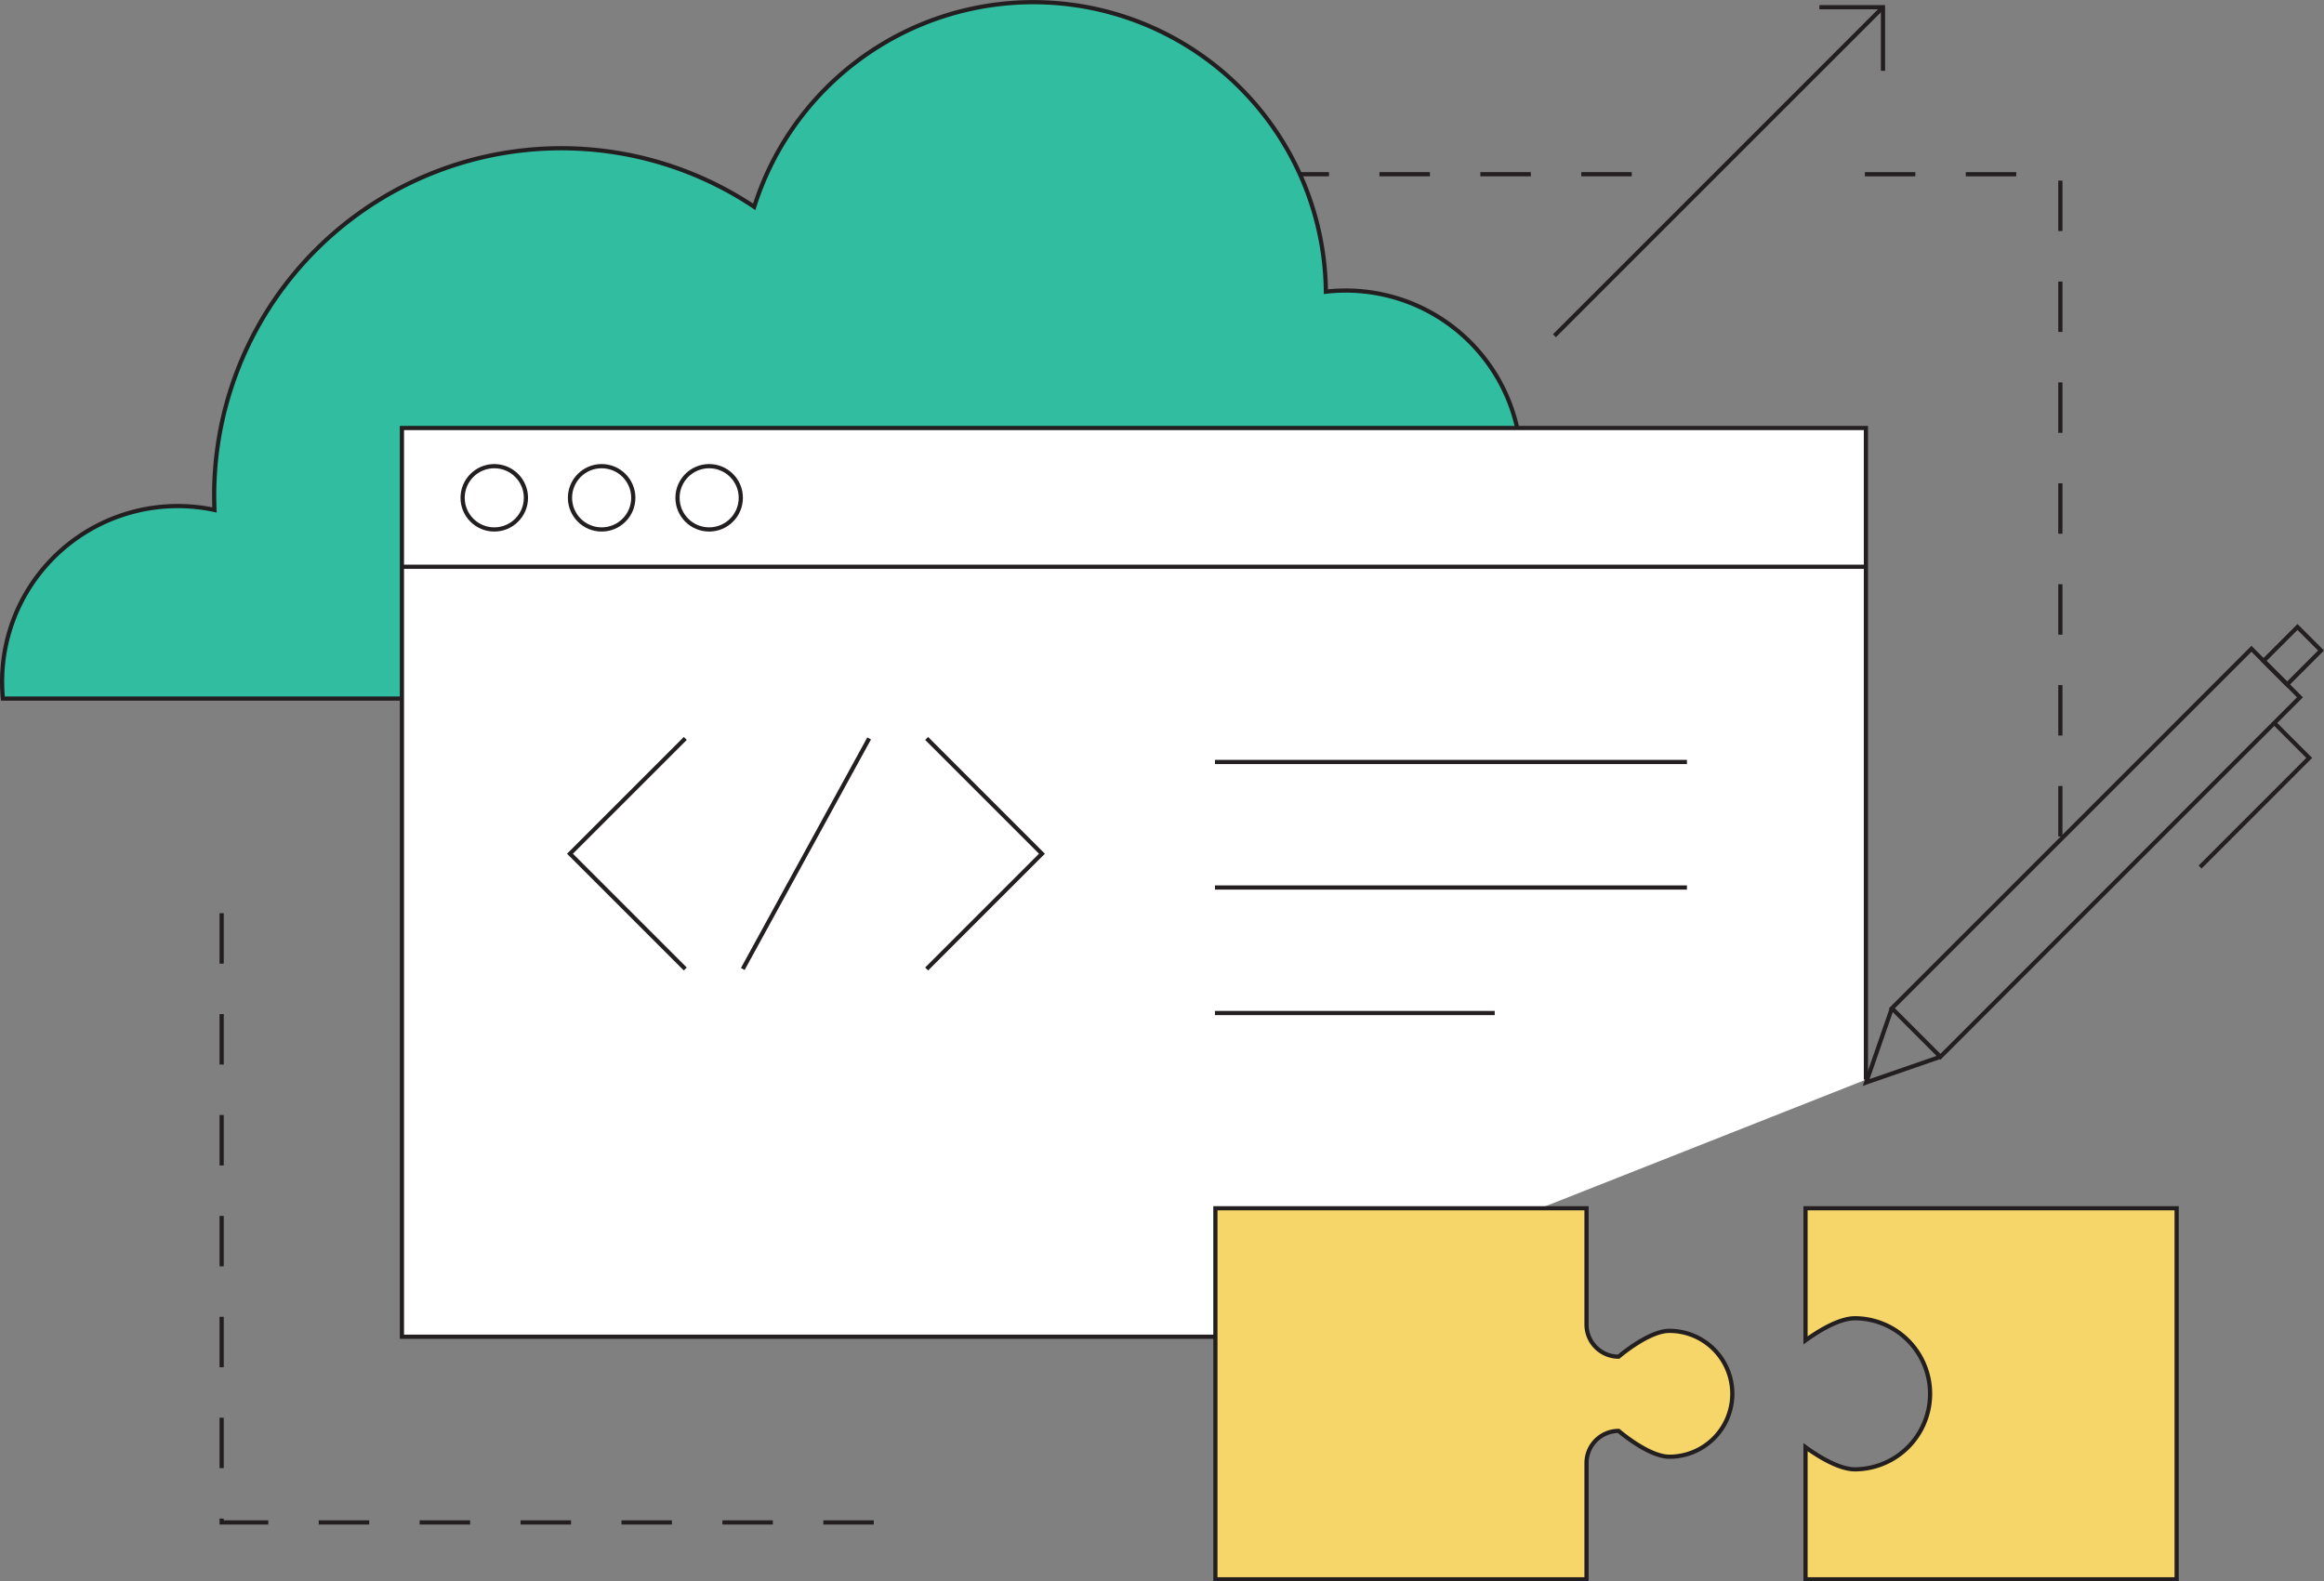
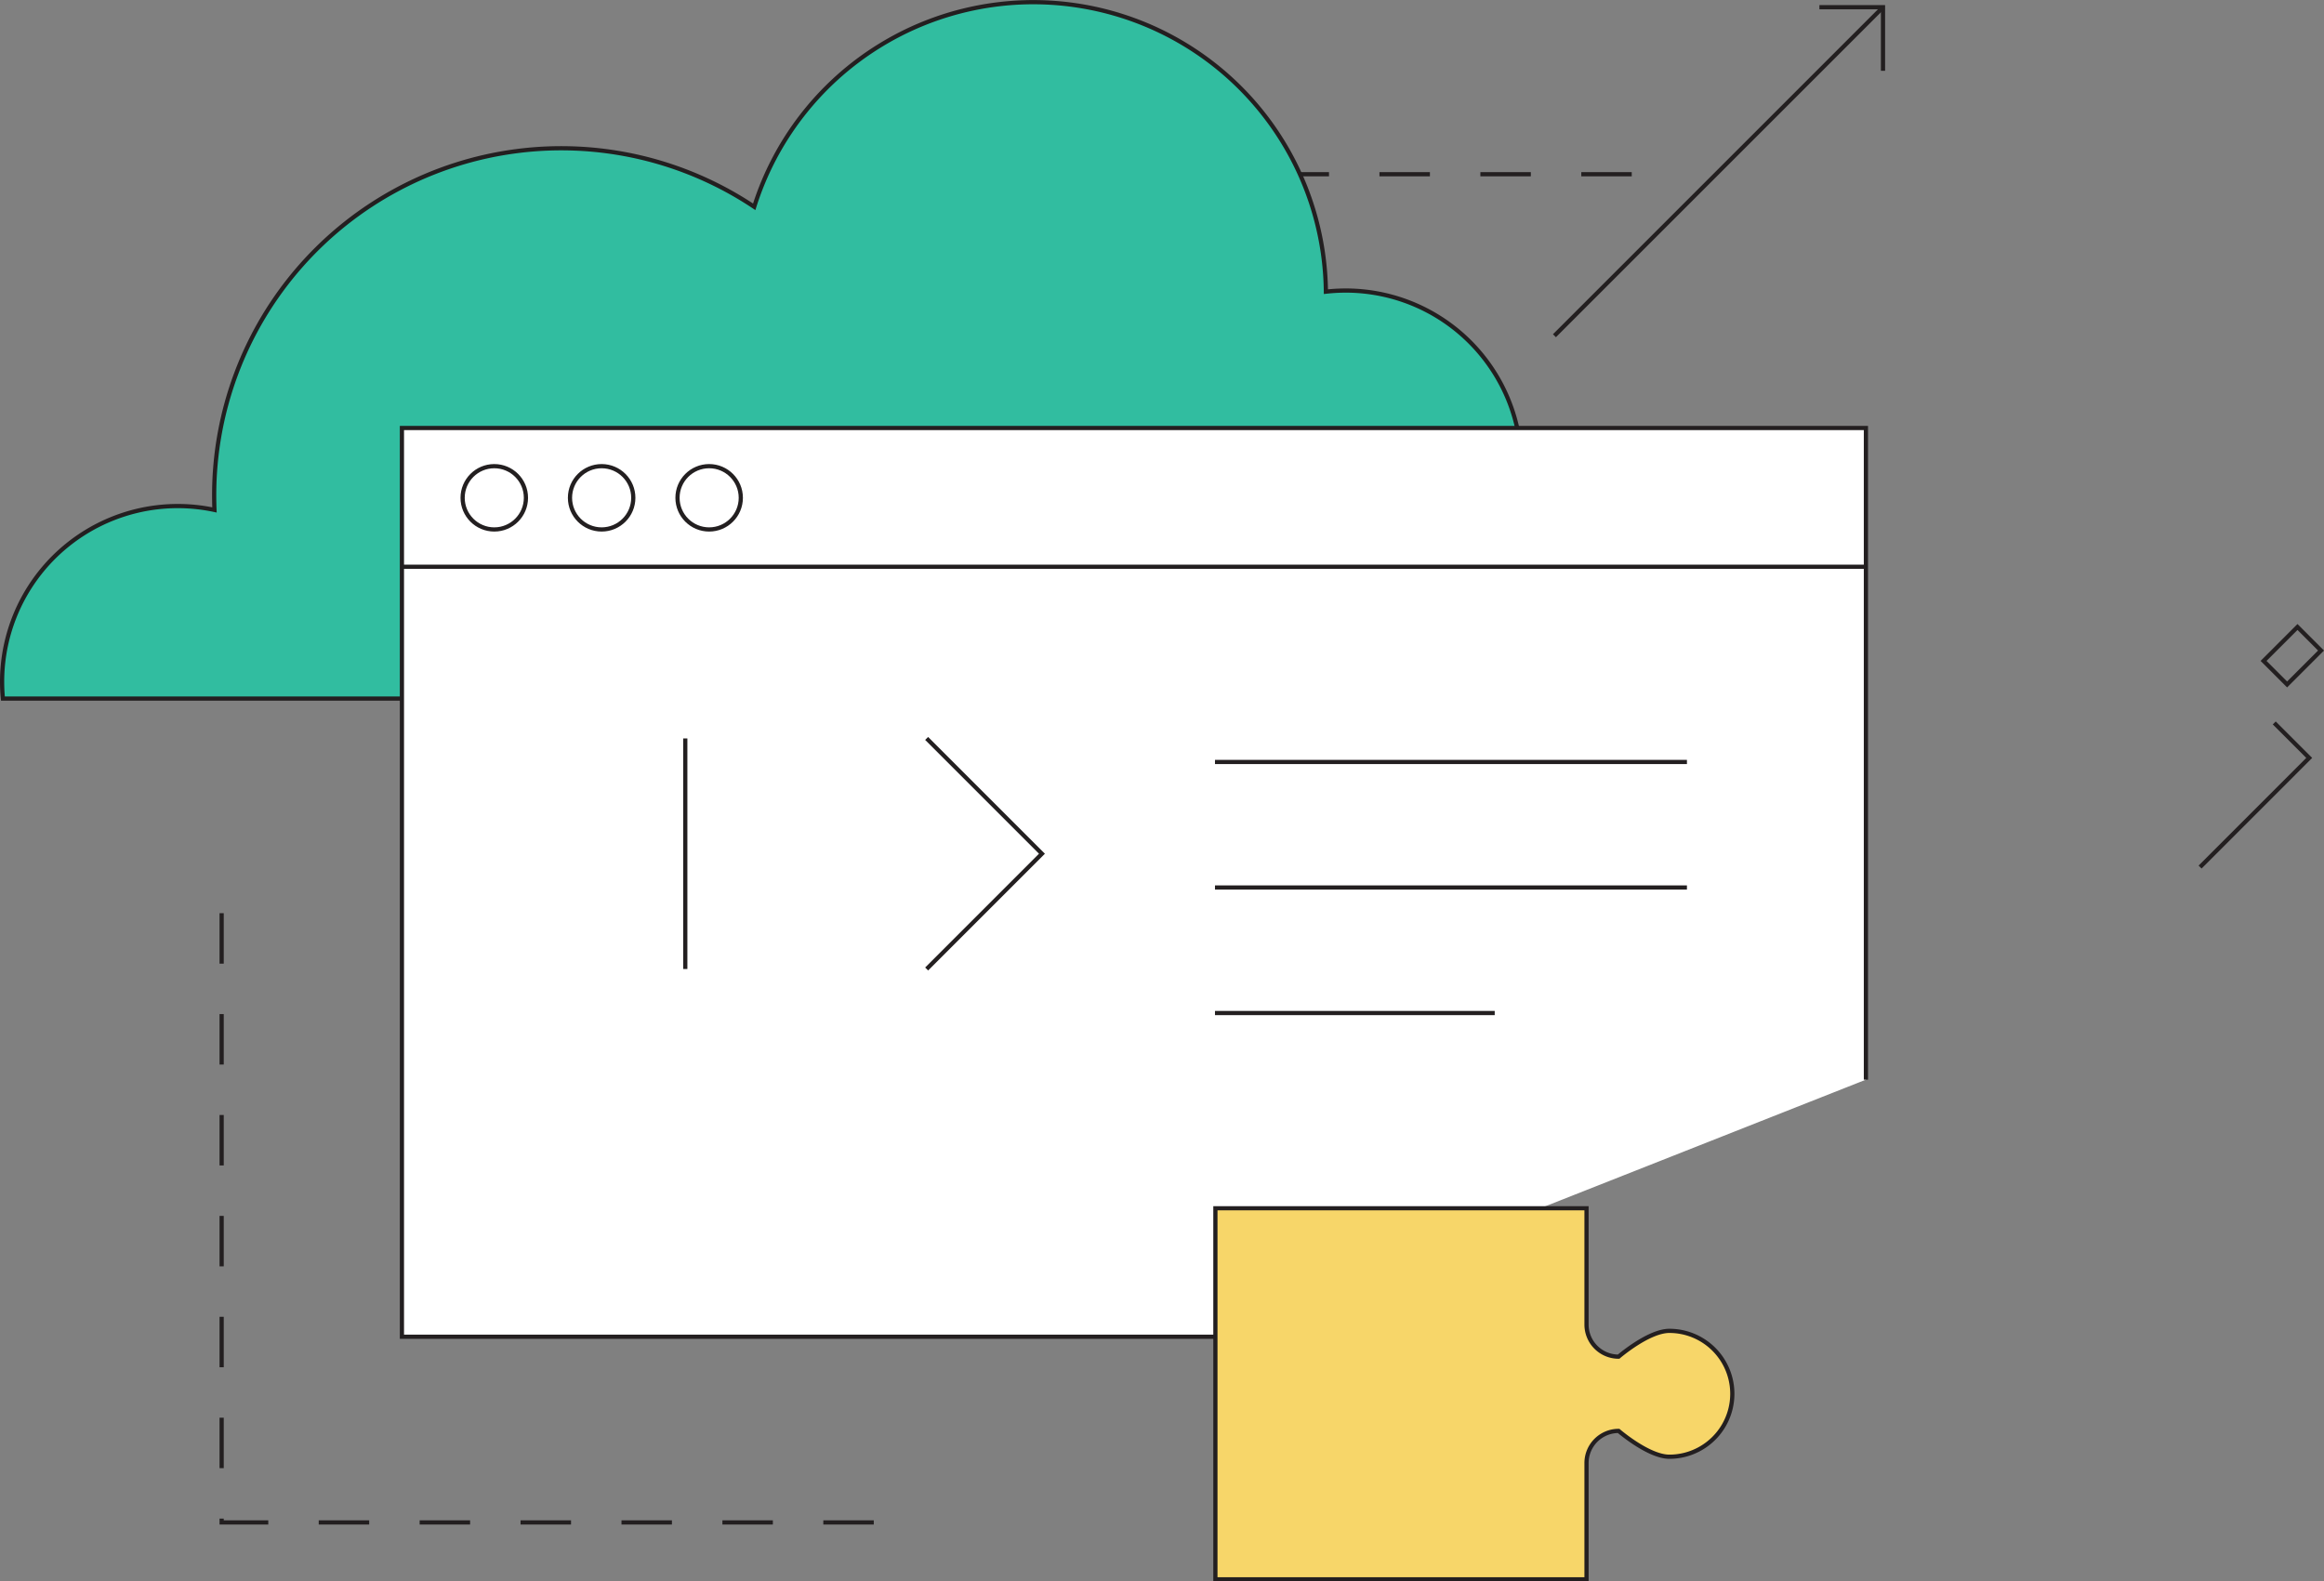
<svg xmlns="http://www.w3.org/2000/svg" width="552.69" height="376.152" viewBox="0 0 552.69 376.152">
  <rect x="0" y="0" width="552.69" height="376.152" fill="#808080" stroke="none" />
  <g id="Group_154" data-name="Group 154" transform="translate(-217.478 -1341.556)">
    <line id="Line_1" data-name="Line 1" x1="78.14" y2="78.14" transform="translate(587.151 1343.269)" fill="none" stroke="#231f20" stroke-miterlimit="10" stroke-width="1" />
    <path id="Path_49" data-name="Path 49" d="M313.061,1507.714H218.172c-.13-1.317-.194-2.658-.194-4.015a41.783,41.783,0,0,1,50.507-40.853c-.049-1.163-.073-2.327-.073-3.5a82.548,82.548,0,0,1,128.432-68.6A69.589,69.589,0,0,1,532.8,1410.933a41.771,41.771,0,1,1-32.831,59.8,69.66,69.66,0,0,1-67.786,3.191,82.054,82.054,0,0,1-14.372,33.792H313.061" transform="translate(0)" fill="#31bda0" stroke="#231f20" stroke-miterlimit="10" stroke-width="1" />
    <path id="Path_50" data-name="Path 50" d="M506.423,1659.507H313.061V1443.359H661.228v155" transform="translate(0)" fill="#fff" stroke="#231f20" stroke-miterlimit="10" stroke-width="1" />
    <line id="Line_2" data-name="Line 2" x2="348.167" transform="translate(313.061 1476.361)" fill="none" stroke="#231f20" stroke-miterlimit="10" stroke-width="1" />
    <circle id="Ellipse_7" data-name="Ellipse 7" cx="7.528" cy="7.528" r="7.528" transform="translate(327.499 1452.435)" fill="none" stroke="#231f20" stroke-miterlimit="10" stroke-width="1" />
    <circle id="Ellipse_8" data-name="Ellipse 8" cx="7.528" cy="7.528" r="7.528" transform="translate(353.031 1452.435)" fill="none" stroke="#231f20" stroke-miterlimit="10" stroke-width="1" />
    <circle id="Ellipse_9" data-name="Ellipse 9" cx="7.528" cy="7.528" r="7.528" transform="translate(378.6 1452.435)" fill="none" stroke="#231f20" stroke-miterlimit="10" stroke-width="1" />
    <g id="Group_58" data-name="Group 58" transform="translate(0)">
      <g id="Group_57" data-name="Group 57">
-         <path id="Path_51" data-name="Path 51" d="M380.45,1572.037l-27.419-27.419L380.45,1517.2" fill="#fff" stroke="#231f20" stroke-miterlimit="10" stroke-width="1" />
+         <path id="Path_51" data-name="Path 51" d="M380.45,1572.037L380.45,1517.2" fill="#fff" stroke="#231f20" stroke-miterlimit="10" stroke-width="1" />
        <path id="Path_52" data-name="Path 52" d="M437.852,1517.2l27.419,27.419-27.419,27.419" fill="#fff" stroke="#231f20" stroke-miterlimit="10" stroke-width="1" />
      </g>
-       <line id="Line_3" data-name="Line 3" x1="30.049" y2="54.837" transform="translate(394.126 1517.199)" fill="#fff" stroke="#231f20" stroke-miterlimit="10" stroke-width="1" />
    </g>
    <path id="Path_53" data-name="Path 53" d="M650.165,1343.269H665.29v15.126" transform="translate(0)" fill="none" stroke="#231f20" stroke-miterlimit="10" stroke-width="1" />
    <line id="Line_4" data-name="Line 4" x2="112.239" transform="translate(506.423 1522.796)" fill="#fff" stroke="#231f20" stroke-miterlimit="10" stroke-width="1" />
    <line id="Line_5" data-name="Line 5" x2="112.239" transform="translate(506.423 1552.654)" fill="#fff" stroke="#231f20" stroke-miterlimit="10" stroke-width="1" />
    <line id="Line_6" data-name="Line 6" x2="66.526" transform="translate(506.423 1582.512)" fill="#fff" stroke="#231f20" stroke-miterlimit="10" stroke-width="1" />
    <path id="Path_54" data-name="Path 54" d="M270.189,1558.764v144.911H433.111" transform="translate(0)" fill="none" stroke="#231f20" stroke-miterlimit="10" stroke-width="1" stroke-dasharray="12" />
    <line id="Line_7" data-name="Line 7" x1="78.755" transform="translate(526.782 1382.996)" fill="none" stroke="#231f20" stroke-miterlimit="10" stroke-width="1" stroke-dasharray="12" />
-     <path id="Path_55" data-name="Path 55" d="M707.47,1540.512V1383H650.615" transform="translate(0)" fill="none" stroke="#231f20" stroke-miterlimit="10" stroke-width="1" stroke-dasharray="12" />
    <g id="Group_59" data-name="Group 59" transform="translate(0)">
-       <rect id="Rectangle_24" data-name="Rectangle 24" width="16.316" height="120.928" transform="translate(752.911 1495.873) rotate(45)" fill="none" stroke="#231f20" stroke-miterlimit="10" stroke-width="1" />
-       <path id="Path_56" data-name="Path 56" d="M678.939,1592.918l-17.655,6.118,6.118-17.655" fill="none" stroke="#231f20" stroke-miterlimit="10" stroke-width="1" />
      <rect id="Rectangle_25" data-name="Rectangle 25" width="7.918" height="11.409" transform="translate(763.862 1490.69) rotate(45)" fill="none" stroke="#231f20" stroke-miterlimit="10" stroke-width="1" />
      <path id="Path_57" data-name="Path 57" d="M758.34,1513.517l8.313,8.313L740.7,1547.789" fill="none" stroke="#231f20" stroke-miterlimit="10" stroke-width="1" />
    </g>
-     <path id="Path_58" data-name="Path 58" d="M735.124,1628.947v88.261h-88.26v-31.436c.685.5,1.47,1.047,2.318,1.583,2.879,1.845,6.506,3.69,9.473,3.69a17.968,17.968,0,0,0,0-35.935c-3.852,0-8.788,3.091-11.791,5.26v-31.423Z" transform="translate(0)" fill="#f7d669" stroke="#231f20" stroke-miterlimit="10" stroke-width="1" />
    <path id="Path_59" data-name="Path 59" d="M602.418,1664.246h0a7.636,7.636,0,0,1-7.636-7.636v-27.663H506.521v88.261h88.261v-27.664a7.636,7.636,0,0,1,7.636-7.636h0s7.115,6.139,12.067,6.139a14.969,14.969,0,1,0,0-29.939C609.533,1658.108,602.418,1664.246,602.418,1664.246Z" transform="translate(0)" fill="#f7d669" stroke="#231f20" stroke-miterlimit="10" stroke-width="1" />
  </g>
</svg>